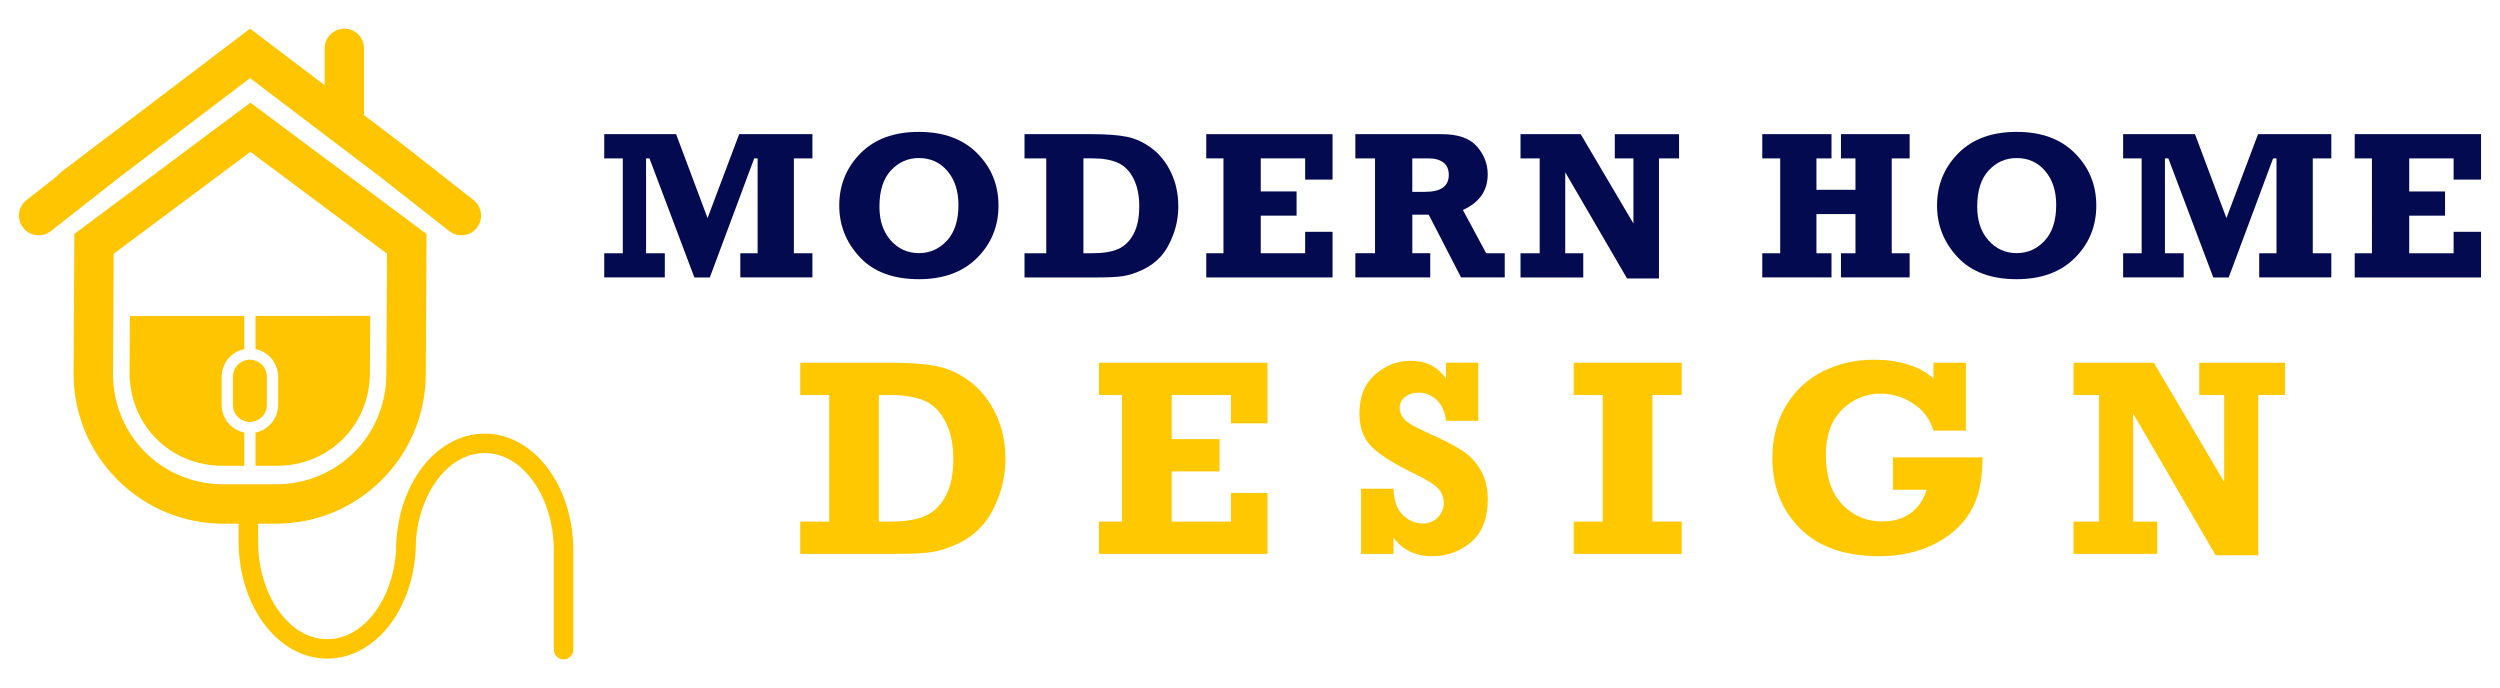
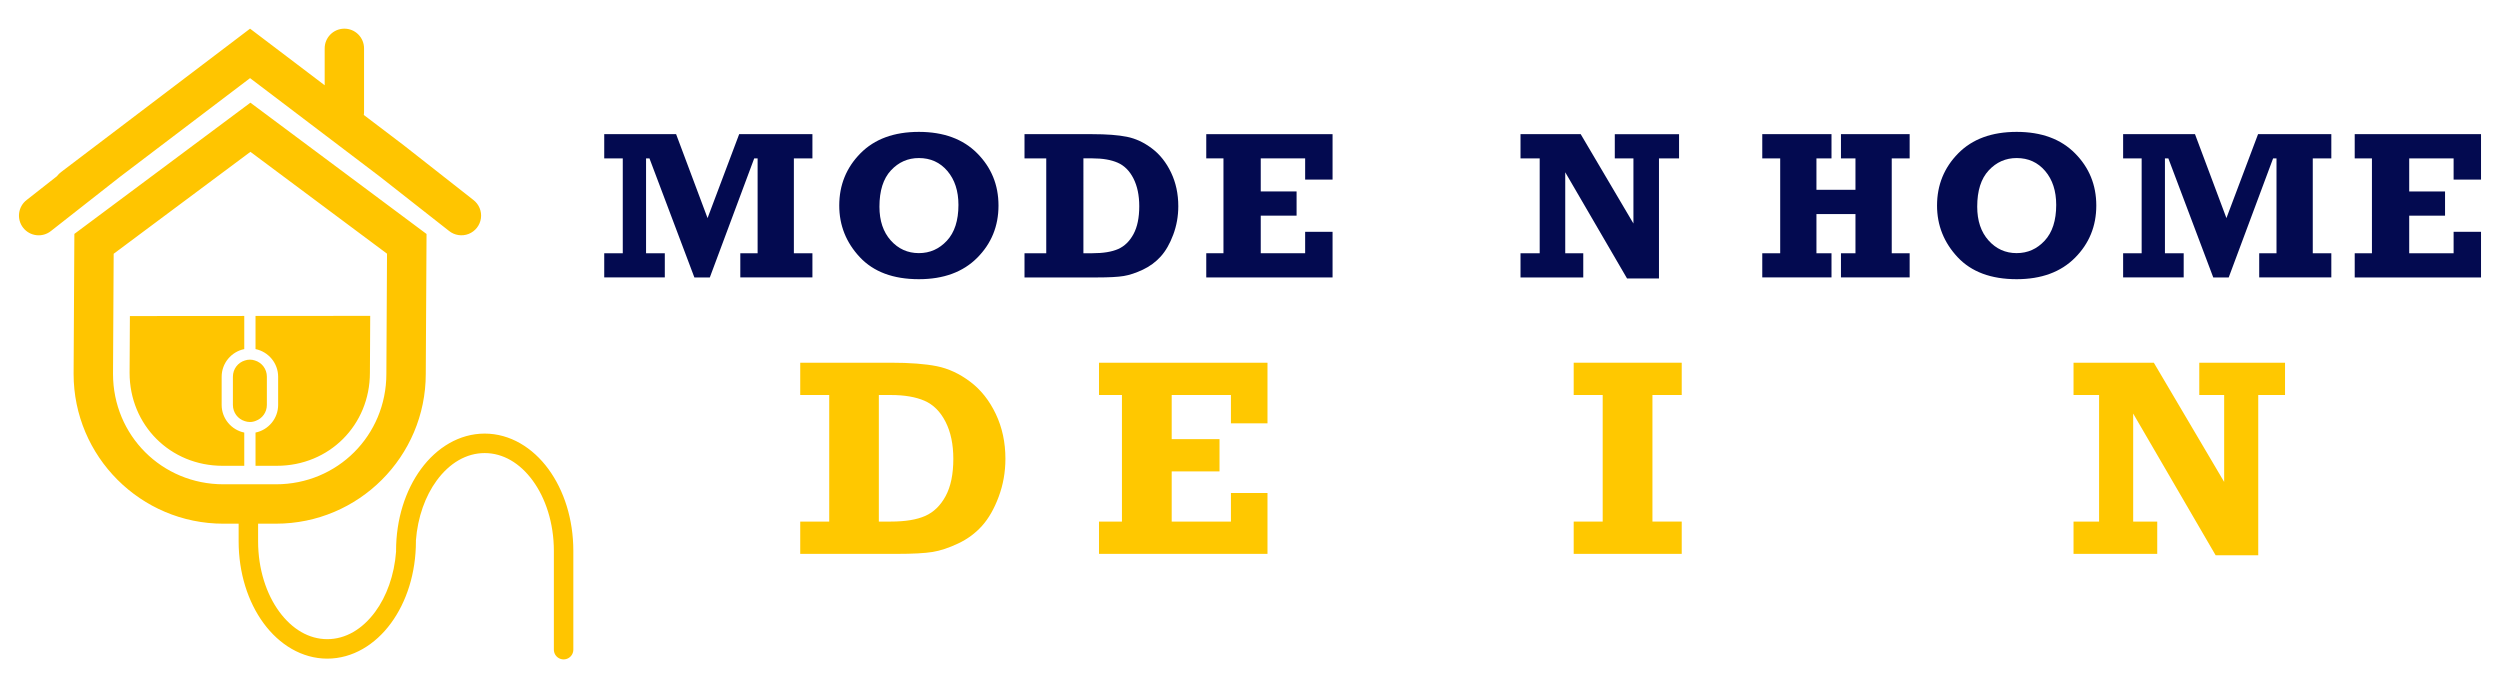
<svg xmlns="http://www.w3.org/2000/svg" version="1.1" id="Calque_1" x="0px" y="0px" width="218px" height="60px" viewBox="0 0 218 60" enable-background="new 0 0 218 60" xml:space="preserve">
  <g>
    <g>
      <g>
        <path fill="#030A50" d="M52.689,24.192v-2.11h1.617V13.81h-1.617v-2.111h6.268l2.742,7.319l2.757-7.319h6.387v2.111h-1.617v8.272     h1.617v2.11h-6.288v-2.11h1.509V13.81h-0.296l-3.872,10.383H60.55L56.633,13.81h-0.297v8.272h1.635v2.11H52.689z" />
        <path fill="#030A50" d="M80.126,11.5c2.156,0,3.852,0.623,5.088,1.869c1.237,1.245,1.855,2.763,1.855,4.554     c0,1.797-0.62,3.316-1.859,4.559c-1.24,1.242-2.935,1.864-5.084,1.864c-2.234,0-3.949-0.64-5.147-1.918s-1.796-2.78-1.796-4.505     c0-1.785,0.615-3.301,1.846-4.55C76.259,12.124,77.958,11.5,80.126,11.5z M80.126,13.782c-0.958,0-1.771,0.359-2.438,1.077     c-0.668,0.72-1.001,1.772-1.001,3.162c0,1.228,0.329,2.21,0.988,2.946c0.658,0.736,1.476,1.105,2.452,1.105     c0.958,0,1.772-0.361,2.443-1.083c0.67-0.722,1.006-1.762,1.006-3.121c0-1.216-0.321-2.201-0.962-2.956     C81.973,14.159,81.144,13.782,80.126,13.782z" />
        <path fill="#030A50" d="M89.337,24.192v-2.11h1.896V13.81h-1.896v-2.111h5.919c1.246,0,2.249,0.076,3.009,0.229     c0.76,0.152,1.488,0.491,2.183,1.016c0.695,0.523,1.251,1.226,1.67,2.105c0.419,0.881,0.629,1.857,0.629,2.929     c0,0.868-0.146,1.696-0.44,2.483c-0.293,0.788-0.657,1.423-1.091,1.904c-0.435,0.482-0.955,0.865-1.559,1.15     c-0.605,0.284-1.161,0.469-1.667,0.553c-0.506,0.084-1.289,0.125-2.35,0.125H89.337z M94.475,22.082h0.782     c0.946,0,1.696-0.123,2.25-0.368c0.553-0.246,0.998-0.679,1.333-1.299c0.335-0.619,0.503-1.43,0.503-2.43     c0-0.951-0.169-1.76-0.508-2.426c-0.338-0.664-0.796-1.121-1.375-1.373s-1.313-0.377-2.205-0.377h-0.782V22.082z" />
        <path fill="#030A50" d="M105.186,24.192v-2.11h1.5V13.81h-1.5v-2.111h11.013v3.961h-2.39v-1.85h-3.872v2.883h3.125v2.111h-3.125     v3.278h3.872v-1.868h2.39v3.979H105.186z" />
-         <path fill="#030A50" d="M131.213,22.082v2.11h-3.808l-2.82-5.471h-1.431v3.36h1.563v2.11h-6.53v-2.11h1.716V13.81h-1.716v-2.111     h7.536c1.419,0,2.442,0.357,3.067,1.073s0.938,1.525,0.938,2.43c0,1.419-0.722,2.455-2.164,3.108l2.029,3.772H131.213z      M123.154,16.729h1.114c1.378,0,2.066-0.491,2.066-1.474c0-0.484-0.157-0.848-0.472-1.087s-0.747-0.358-1.298-0.358h-1.411     V16.729z" />
        <path fill="#030A50" d="M132.589,24.192v-2.11h1.672V13.81h-1.672v-2.111h5.248l4.598,7.791v-5.68h-1.625v-2.111h5.604v2.111     h-1.751v10.473h-2.784l-5.39-9.261v7.061h1.572v2.11H132.589z" />
        <path fill="#030A50" d="M153.67,24.192v-2.11h1.563V13.81h-1.563v-2.111h6.037v2.111h-1.313v2.739h3.403V13.81h-1.265v-2.111     h5.99v2.111h-1.562v8.272h1.562v2.11h-5.99v-2.11h1.265v-3.413h-3.403v3.413h1.313v2.11H153.67z" />
        <path fill="#030A50" d="M175.853,11.5c2.157,0,3.854,0.623,5.088,1.869c1.237,1.245,1.856,2.763,1.856,4.554     c0,1.797-0.621,3.316-1.86,4.559c-1.24,1.242-2.934,1.864-5.084,1.864c-2.232,0-3.949-0.64-5.147-1.918     c-1.196-1.278-1.796-2.78-1.796-4.505c0-1.785,0.616-3.301,1.847-4.55C171.985,12.124,173.684,11.5,175.853,11.5z      M175.853,13.782c-0.959,0-1.771,0.359-2.438,1.077c-0.669,0.72-1.002,1.772-1.002,3.162c0,1.228,0.328,2.21,0.988,2.946     c0.657,0.736,1.475,1.105,2.451,1.105c0.959,0,1.773-0.361,2.442-1.083c0.671-0.722,1.007-1.762,1.007-3.121     c0-1.216-0.319-2.201-0.961-2.956C177.699,14.159,176.871,13.782,175.853,13.782z" />
        <path fill="#030A50" d="M185.136,24.192v-2.11h1.616V13.81h-1.616v-2.111h6.267l2.741,7.319l2.758-7.319h6.389v2.111h-1.618     v8.272h1.618v2.11h-6.289v-2.11h1.509V13.81h-0.296l-3.872,10.383h-1.347l-3.917-10.383h-0.297v8.272h1.635v2.11H185.136z" />
        <path fill="#030A50" d="M205.331,24.192v-2.11h1.502V13.81h-1.502v-2.111h11.014v3.961h-2.39v-1.85h-3.872v2.883h3.125v2.111     h-3.125v3.278h3.872v-1.868h2.39v3.979H205.331z" />
      </g>
      <g>
        <g>
          <path fill="#FFC800" d="M69.78,48.298v-2.816h2.528V34.444H69.78v-2.816h7.897c1.662,0,3,0.102,4.015,0.305      c1.015,0.205,1.985,0.656,2.912,1.355c0.927,0.697,1.669,1.635,2.229,2.811c0.559,1.174,0.839,2.477,0.839,3.906      c0,1.158-0.196,2.264-0.587,3.313c-0.392,1.051-0.877,1.898-1.456,2.541c-0.58,0.645-1.272,1.154-2.079,1.533      c-0.807,0.381-1.548,0.627-2.223,0.738c-0.676,0.111-1.72,0.168-3.134,0.168H69.78z M76.635,45.481h1.042      c1.262,0,2.263-0.164,3.002-0.492c0.739-0.326,1.332-0.904,1.78-1.73c0.447-0.828,0.671-1.908,0.671-3.242      c0-1.27-0.226-2.35-0.677-3.234c-0.452-0.889-1.063-1.5-1.834-1.836c-0.771-0.334-1.751-0.502-2.942-0.502h-1.042V45.481z" />
          <path fill="#FFC800" d="M95.833,48.298v-2.816h2.001V34.444h-2.001v-2.816h14.692v5.285h-3.188v-2.469h-5.165v3.846h4.17v2.816      h-4.17v4.375h5.165v-2.494h3.188v5.311H95.833z" />
-           <path fill="#FFC800" d="M118.687,48.298v-5.682h2.828c0.032,1.039,0.304,1.805,0.814,2.297c0.512,0.49,1.095,0.736,1.75,0.736      c0.512,0,0.942-0.178,1.294-0.533s0.527-0.773,0.527-1.254c0-0.51-0.172-0.939-0.515-1.287      c-0.344-0.348-0.972-0.744-1.884-1.188c-1.929-0.928-3.237-1.748-3.926-2.461c-0.689-0.713-1.034-1.674-1.034-2.881      c0-1.457,0.456-2.584,1.366-3.385c0.911-0.801,1.946-1.201,3.104-1.201c1.326,0,2.353,0.518,3.08,1.551v-1.383h2.815v5.068      h-2.815c-0.088-0.783-0.358-1.387-0.809-1.814c-0.452-0.428-0.978-0.641-1.576-0.641c-0.464,0-0.855,0.123-1.175,0.371      c-0.319,0.246-0.479,0.57-0.479,0.971c0,0.344,0.132,0.668,0.396,0.977c0.264,0.307,1.035,0.744,2.315,1.307      c1.231,0.549,2.176,1.047,2.835,1.488c0.657,0.445,1.178,1.021,1.562,1.729c0.383,0.707,0.575,1.525,0.575,2.453      c0,1.646-0.479,2.887-1.438,3.719c-0.959,0.83-2.094,1.246-3.404,1.246c-1.462,0-2.588-0.541-3.379-1.623v1.42H118.687z" />
          <path fill="#FFC800" d="M137.226,48.298v-2.816h2.529V34.444h-2.529v-2.816h9.42v2.816h-2.553v11.037h2.553v2.816H137.226z" />
-           <path fill="#FFC800" d="M165.063,42.7v-2.816h7.813c0,2.021-0.365,3.625-1.097,4.807c-0.73,1.184-1.793,2.113-3.188,2.793      c-1.394,0.678-2.959,1.018-4.692,1.018c-3.012,0-5.322-0.807-6.933-2.42c-1.609-1.613-2.415-3.664-2.415-6.148      c0-1.727,0.399-3.25,1.198-4.572c0.8-1.322,1.875-2.318,3.225-2.99c1.351-0.67,2.815-1.006,4.397-1.006      c2.237,0,3.979,0.543,5.226,1.631v-1.367h2.828v5.92h-2.828c-0.296-0.998-0.883-1.785-1.762-2.361      c-0.879-0.574-1.821-0.863-2.828-0.863c-1.326,0-2.457,0.471-3.391,1.41c-0.936,0.938-1.402,2.238-1.402,3.898      c0,1.902,0.475,3.35,1.425,4.346c0.951,0.994,2.109,1.492,3.477,1.492c1.007,0,1.841-0.244,2.504-0.73      c0.663-0.488,1.122-1.168,1.379-2.039H165.063z" />
          <path fill="#FFC800" d="M180.812,48.298v-2.816h2.228V34.444h-2.228v-2.816h7.001l6.134,10.395v-7.578h-2.17v-2.816h7.478v2.816      h-2.336v13.973h-3.716l-7.19-12.355v9.42h2.098v2.816H180.812z" />
        </g>
      </g>
    </g>
    <path fill-rule="evenodd" clip-rule="evenodd" fill="#FFC500" d="M30.004,2.5L30.004,2.5c-0.948,0.015-1.705,0.794-1.692,1.742   v3.193l-2.381-1.807L21.805,2.5L17.68,5.629l-3.087,2.342l-3.087,2.343l-3.087,2.342l-0.012,0.008l-0.004,0.003l-3.071,2.331   c-0.141,0.104-0.264,0.228-0.367,0.367l-2.631,2.066c-0.765,0.581-0.906,1.676-0.313,2.431s1.689,0.878,2.435,0.272l6.04-4.741   l0.012-0.009l3.076-2.334l3.086-2.342l3.087-2.342l2.048-1.553l2.049,1.553l3.086,2.342l3.087,2.342l3.086,2.342l6.039,4.742   c0.482,0.39,1.137,0.49,1.714,0.264c0.577-0.229,0.987-0.75,1.071-1.365c0.084-0.614-0.169-1.227-0.664-1.602l-6.073-4.768   l-3.098-2.352l-0.378-0.286c0.016-0.097,0.022-0.194,0.021-0.293V4.241c0.007-0.465-0.175-0.912-0.503-1.24   S30.467,2.492,30.004,2.5z M21.835,8.954L21.835,8.954L6.485,20.397L6.48,21.253L6.418,32.601v0.004   c0,7.205,5.855,13.061,13.062,13.061h1.329V47.2c0,2.766,0.809,5.279,2.175,7.143c1.366,1.863,3.338,3.09,5.554,3.09   c2.217,0,4.188-1.227,5.555-3.09c1.366-1.863,2.176-4.377,2.176-7.143c0-0.018-0.002-0.035-0.003-0.053   c0.153-2.068,0.832-3.906,1.813-5.244c1.122-1.529,2.59-2.395,4.186-2.395c1.595,0,3.065,0.865,4.186,2.395   c1.122,1.529,1.847,3.707,1.847,6.139v8.594c-0.005,0.307,0.155,0.594,0.42,0.748c0.265,0.154,0.593,0.154,0.857,0   s0.425-0.441,0.42-0.748v-8.594c0-2.766-0.809-5.279-2.175-7.143c-1.366-1.863-3.339-3.09-5.555-3.09   c-2.217,0-4.188,1.227-5.554,3.09c-1.366,1.863-2.175,4.377-2.175,7.143c0,0.02,0.001,0.037,0.002,0.057   c-0.154,2.068-0.832,3.902-1.813,5.24c-1.122,1.529-2.591,2.396-4.187,2.396s-3.064-0.867-4.186-2.396s-1.846-3.707-1.846-6.139   v-1.535h1.56c7.207,0,13.061-5.855,13.061-13.061l0.067-12.201C37.194,20.403,21.835,8.954,21.835,8.954z M21.835,13.24   l11.913,8.882l-0.057,10.479v0.004c0,5.361-4.263,9.625-9.625,9.625H19.48c-5.362,0-9.625-4.264-9.625-9.625l0.057-10.477   L21.835,13.24z M32.282,27.544l-10,0.008v2.889c1.123,0.229,1.972,1.225,1.972,2.412v2.455c0,1.188-0.85,2.184-1.972,2.412v2.898   h1.859c4.569,0,8.115-3.547,8.115-8.115v-0.004v-0.006v-0.006v-0.004l0.014-2.471l0.006-1.234L32.282,27.544z M21.3,27.552   l-9.973,0.008l-0.007,1.236l-0.006,1.236L11.3,32.505c0,4.566,3.546,8.113,8.116,8.113H21.3V37.72   c-1.122-0.229-1.972-1.225-1.972-2.414v-2.453c0-1.188,0.85-2.186,1.972-2.412V27.552z M21.791,31.36   c-0.152,0-0.298,0.027-0.435,0.074c-0.611,0.182-1.047,0.74-1.047,1.418v2.455c0,0.672,0.431,1.23,1.037,1.416l0,0   c0.139,0.047,0.288,0.076,0.444,0.076c0.184,0,0.358-0.037,0.517-0.104c0.567-0.207,0.964-0.742,0.964-1.389v-2.455   c0-0.678-0.436-1.234-1.045-1.418C22.09,31.388,21.944,31.36,21.791,31.36z" />
  </g>
</svg>